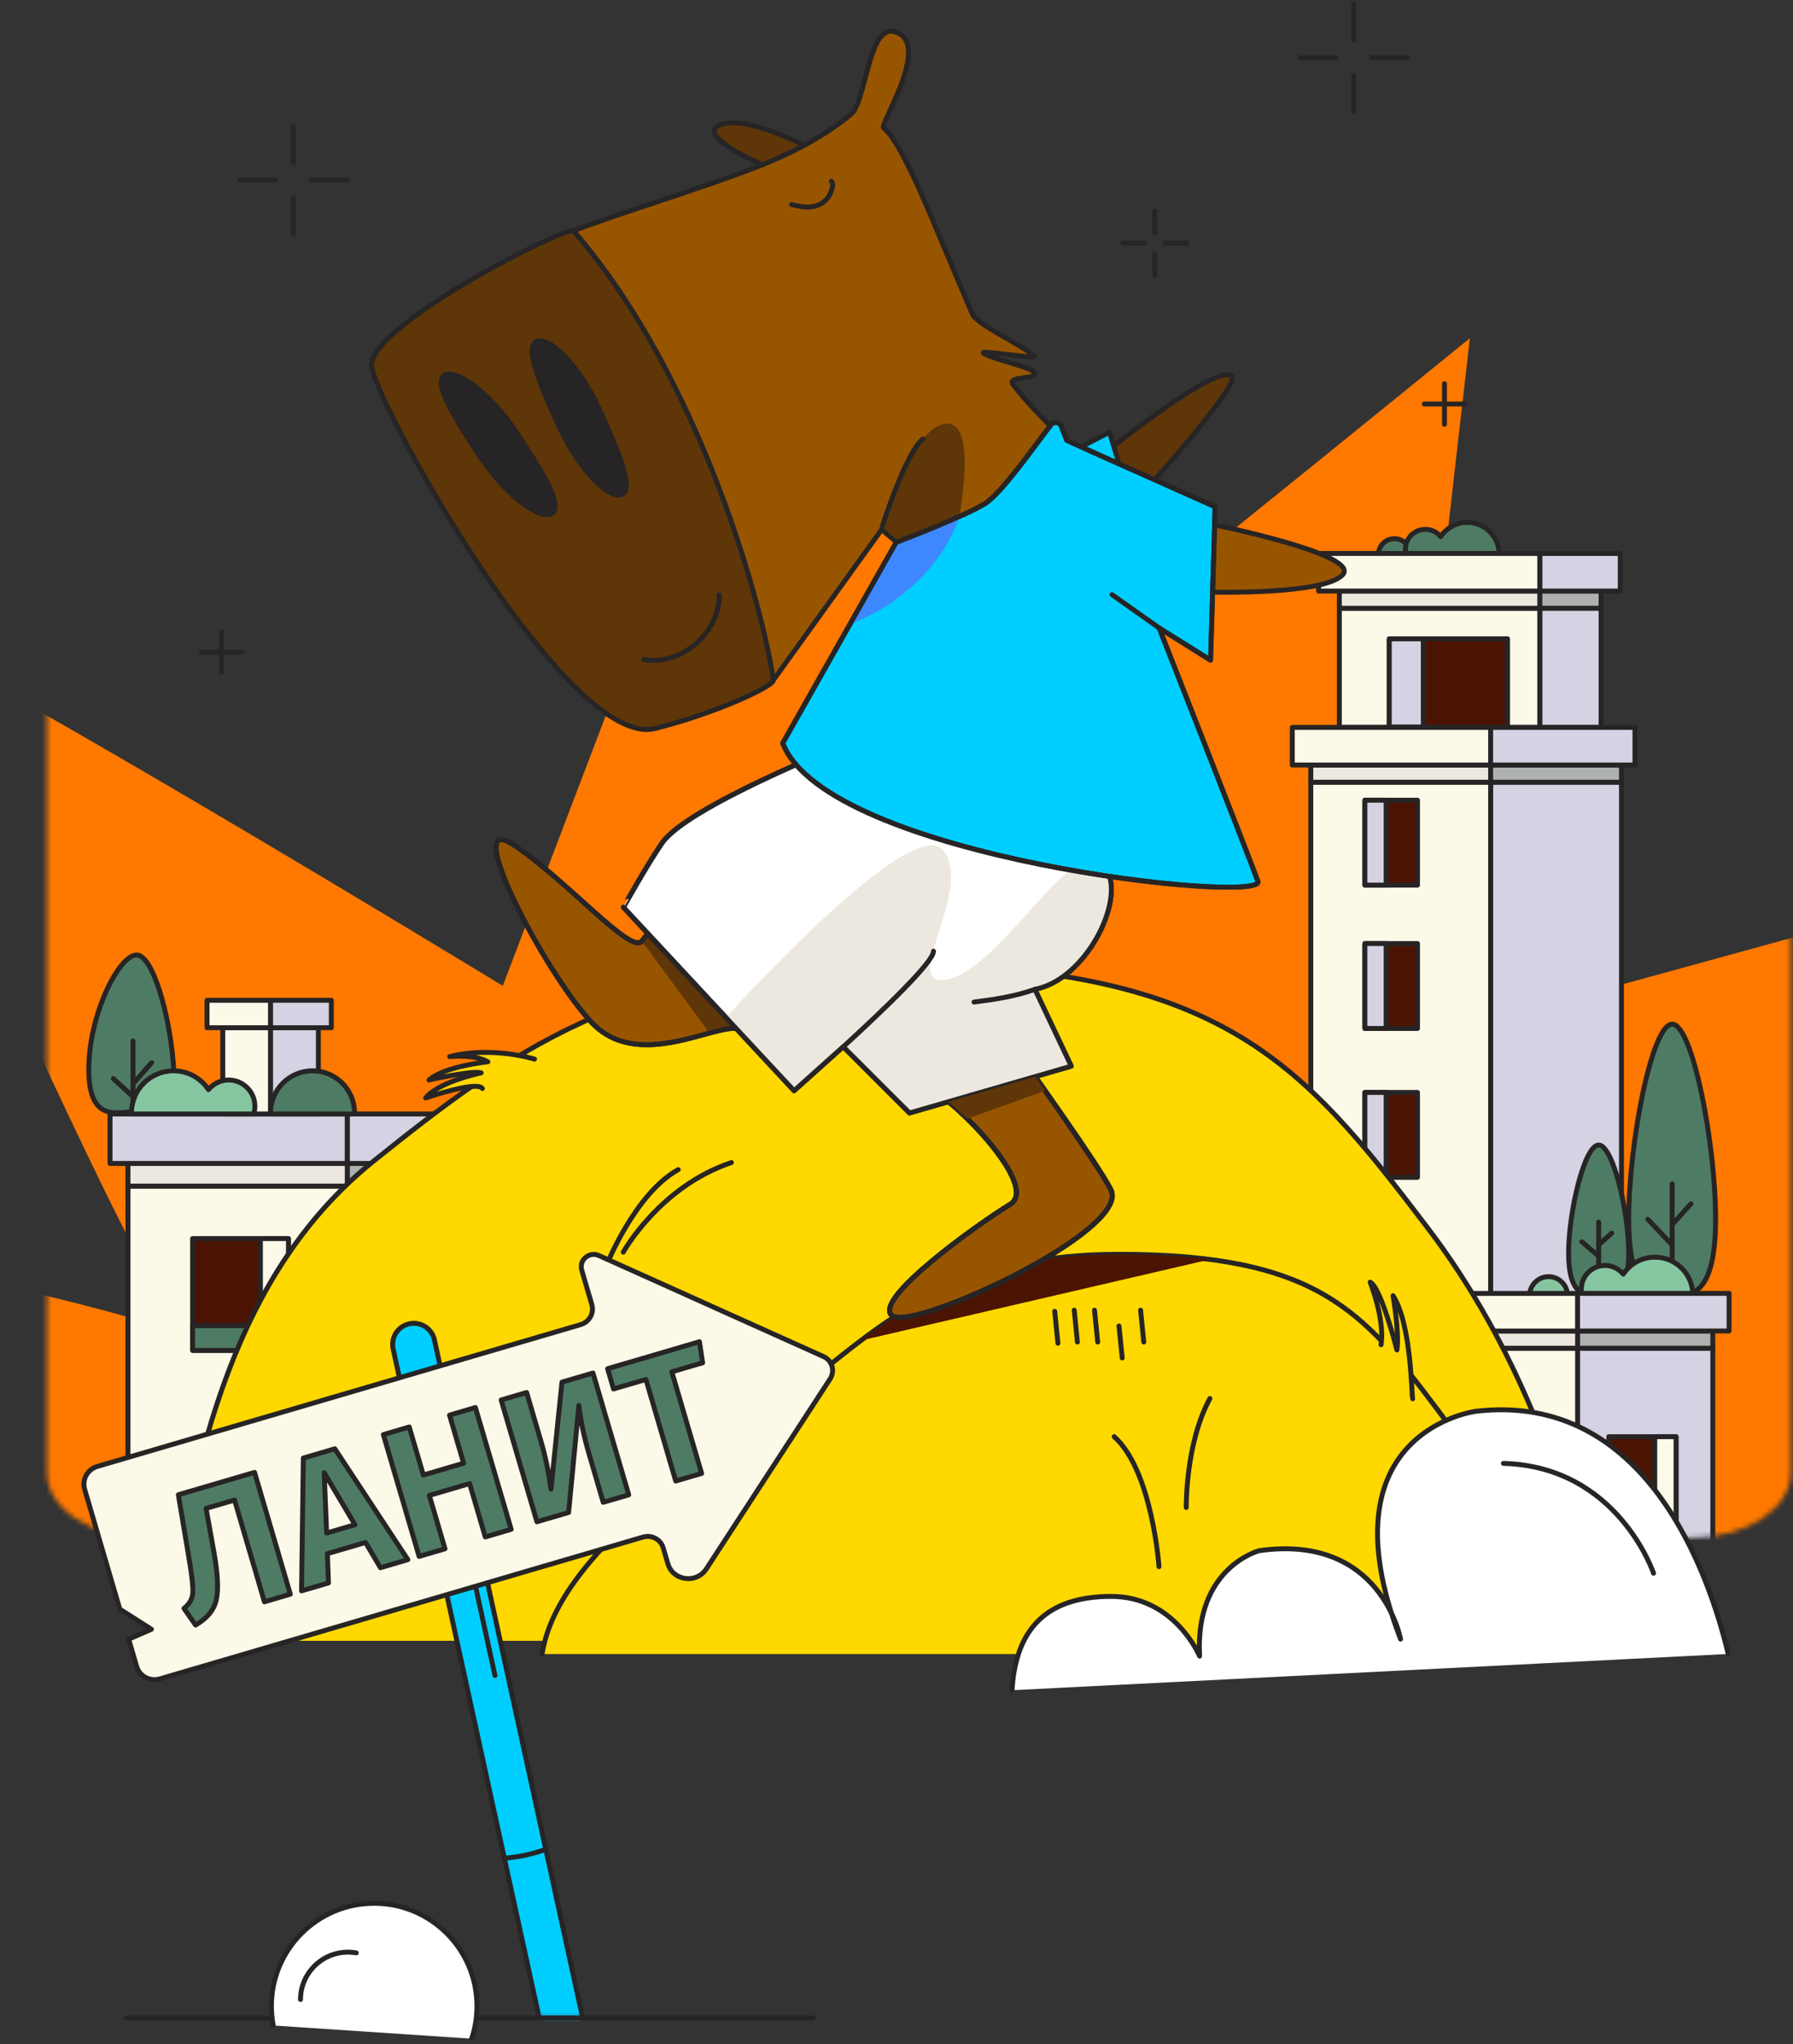
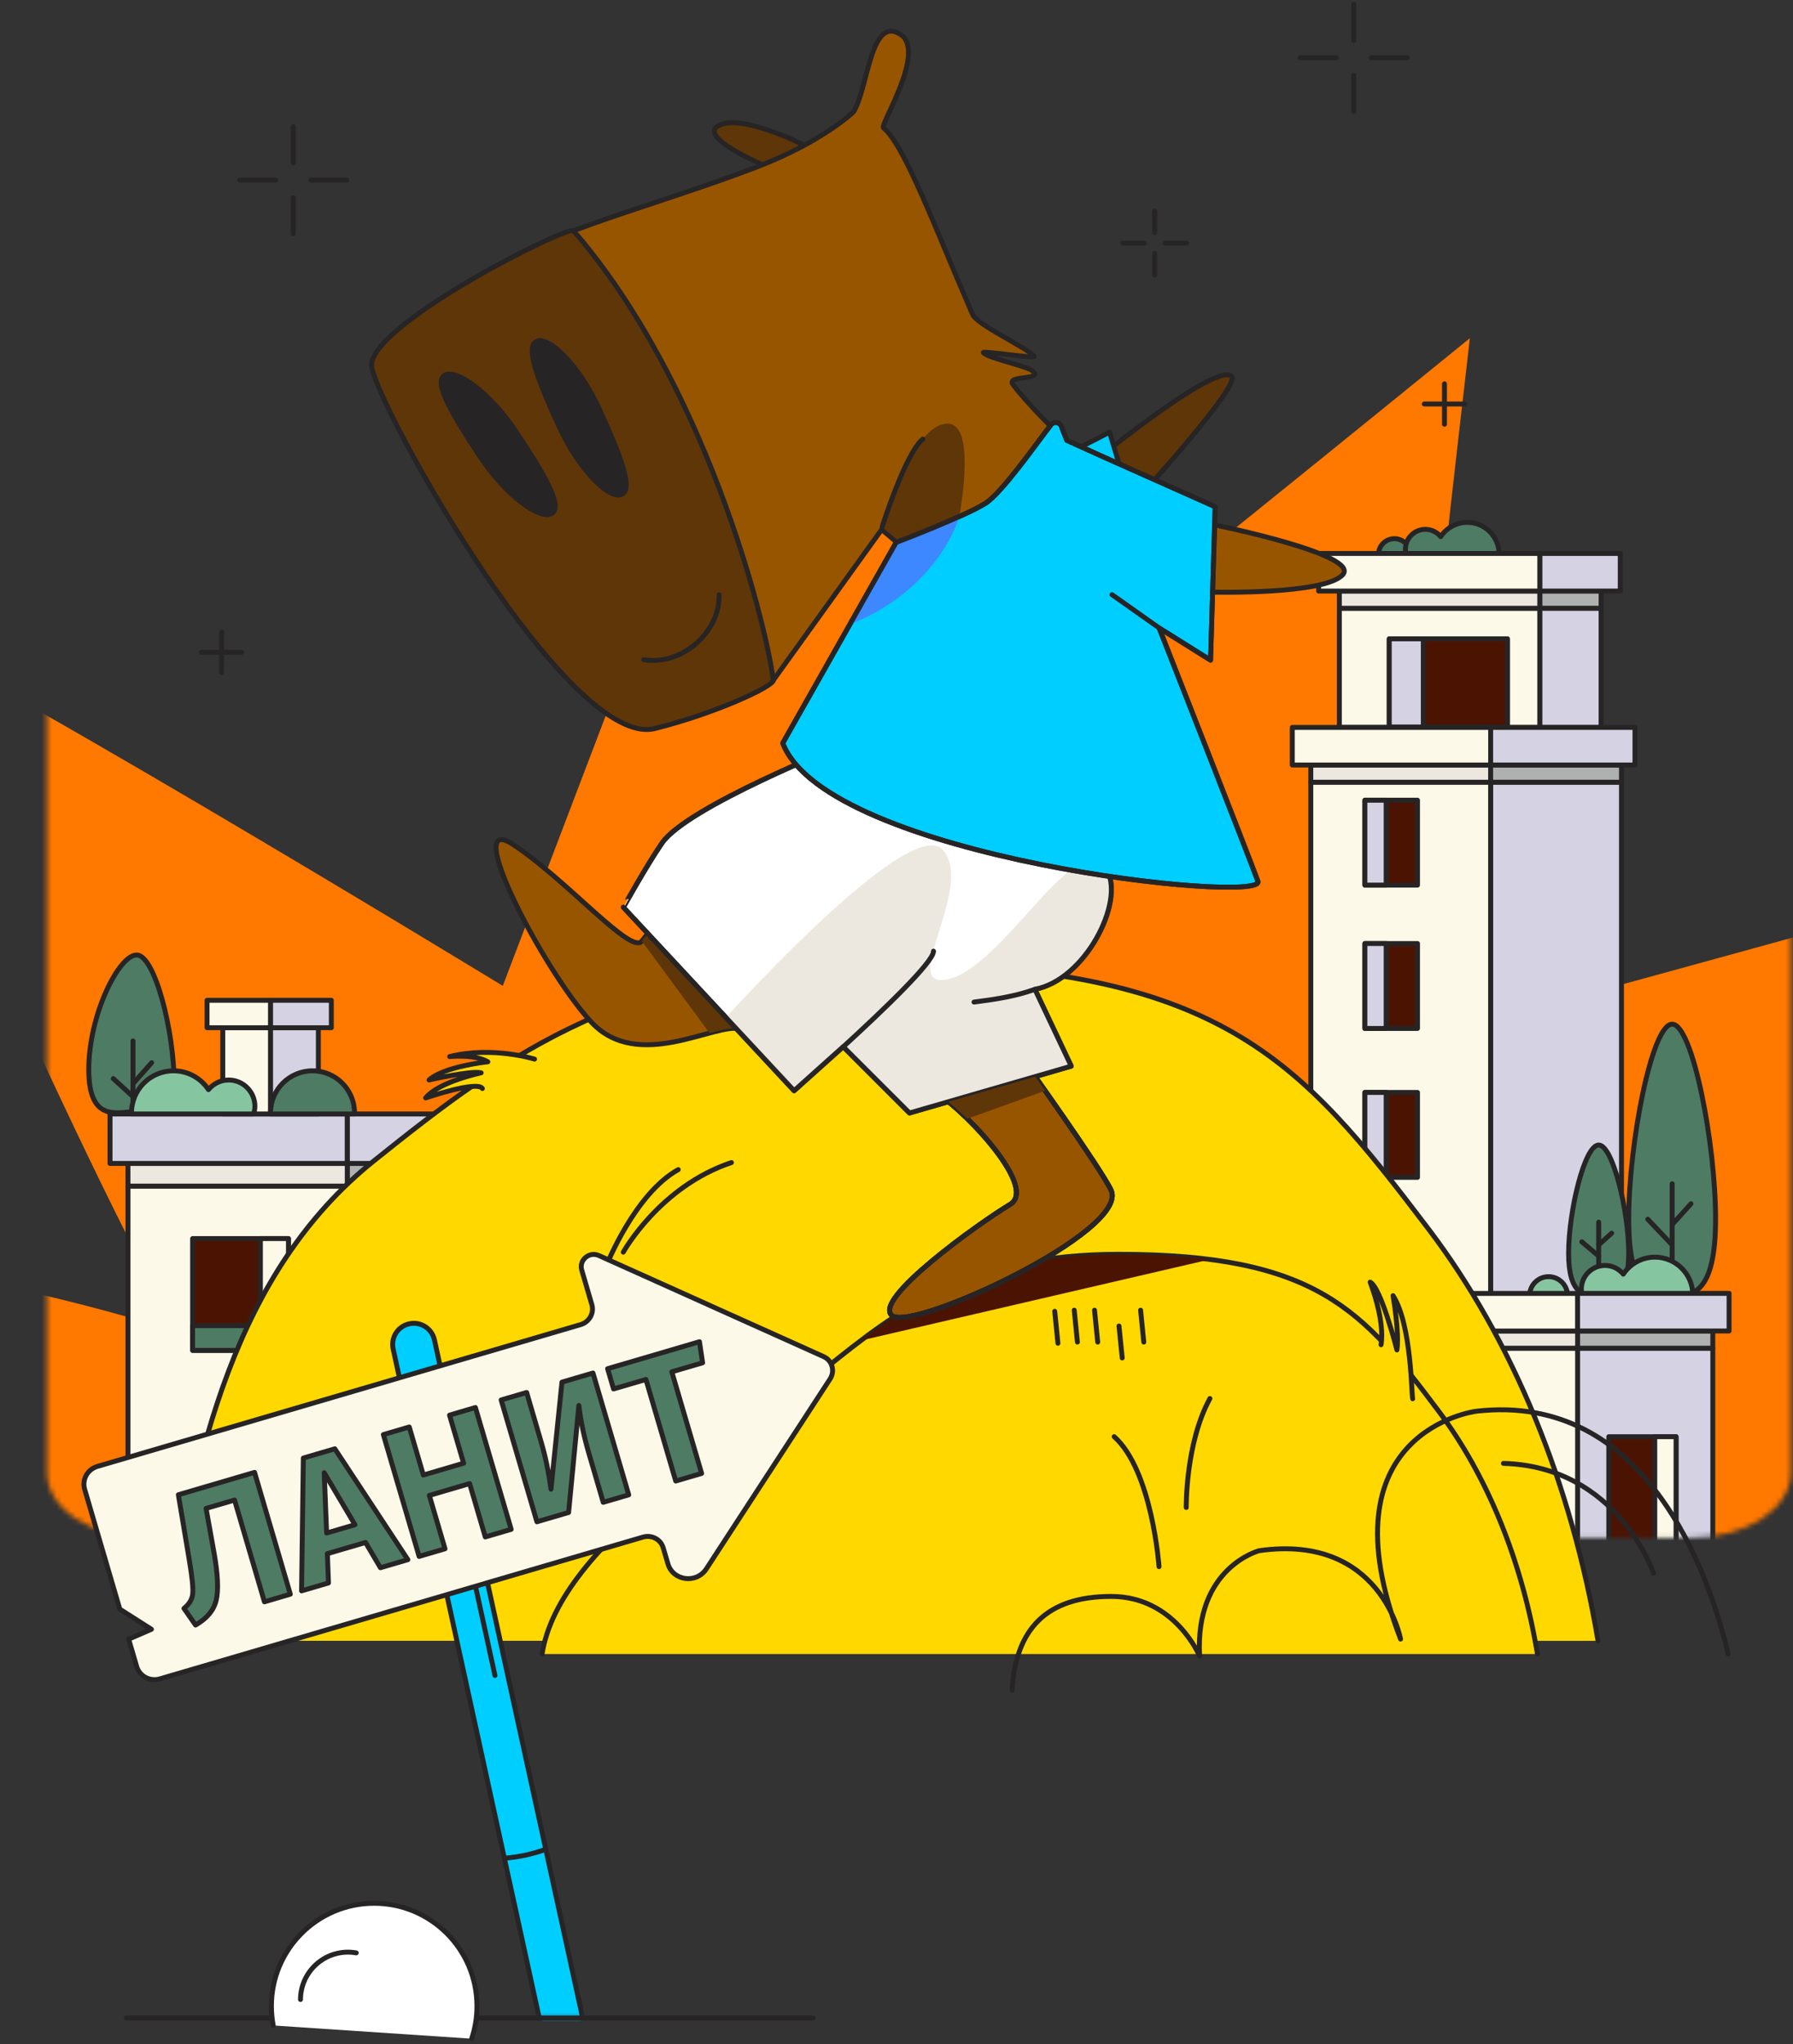
<svg xmlns="http://www.w3.org/2000/svg" width="365" height="416" viewBox="0 0 365 416" fill="none">
  <rect x="0" y="0" width="365" height="416" fill="#333333" stroke="none" />
  <mask id="mask0_2001_38" style="mask-type:luminance" maskUnits="userSpaceOnUse" x="9" y="63" width="356" height="250">
    <path d="M344.57 312.901H29.57C18.52 312.901 9.57 306.976 9.57 299.661V76.954C9.57 69.639 18.52 63.714 29.57 63.714H344.57C355.62 63.714 364.57 69.639 364.57 76.954V299.661C364.57 306.976 355.62 312.901 344.57 312.901Z" fill="white" />
  </mask>
  <g mask="url(#mask0_2001_38)">
    <path d="M-108.88 532.6H490.87C490.87 532.6 430.24 481.19 401.24 469.33C401.24 469.33 478.21 438.35 494.33 430.29C494.33 430.29 406.84 375.03 402.81 373.88C398.78 372.73 500.08 288.69 498.36 287.54C496.63 286.391 384.39 276.03 378.64 276.03C372.89 276.03 446.56 187.391 452.32 166.671C452.32 166.671 285.97 212.72 284.25 212.72C282.53 212.72 299.22 68.82 299.22 68.82C299.22 68.82 203.67 146.52 201.95 146.52C200.23 146.52 167.39 30.011 167.39 30.011L102.35 200.621C102.35 200.621 -15.65 128.67 -32.91 123.49C-32.91 123.49 30.41 268.32 37.89 271.59C37.89 271.59 -20.24 251.84 -89.89 250.69C-89.89 250.69 -2.98 384.801 5.66 387.111L-113.5 403.81L-32.34 453.89L-108.88 532.6Z" fill="#FF7800" />
    <path d="M280.61 112.961C280.61 112.931 280.61 112.901 280.61 112.871C280.61 111.081 282.06 109.621 283.86 109.621C285.65 109.621 287.11 111.071 287.11 112.871C287.11 112.901 287.11 112.931 287.11 112.961H280.61Z" fill="#4E7B64" stroke="#272425" stroke-miterlimit="10" stroke-linecap="round" stroke-linejoin="round" />
    <path d="M286.3 112.961C286.18 112.581 286.1 112.191 286.1 111.781C286.1 109.541 287.92 107.721 290.16 107.721C291.42 107.721 292.53 108.311 293.28 109.211C294.44 107.461 296.43 106.301 298.69 106.301C302.28 106.301 305.18 109.211 305.18 112.791C305.18 112.851 305.17 112.901 305.17 112.961H286.3Z" fill="#4E7B64" stroke="#272425" stroke-miterlimit="10" stroke-linecap="round" stroke-linejoin="round" />
    <path d="M313.48 123.781H272.65V148.041H313.48V123.781Z" fill="#FCF9E8" stroke="#272425" stroke-miterlimit="10" stroke-linecap="round" stroke-linejoin="round" />
    <path d="M313.48 120.281H272.65V123.781H313.48V120.281Z" fill="#EDE8DF" stroke="#272425" stroke-miterlimit="10" stroke-linecap="round" stroke-linejoin="round" />
    <path d="M313.48 112.631H268.44V120.281H313.48V112.631Z" fill="#FCF9E8" stroke="#272425" stroke-miterlimit="10" stroke-linecap="round" stroke-linejoin="round" />
    <path d="M313.481 148.037L325.931 148.037L325.931 123.777L313.481 123.777L313.481 148.037Z" fill="#D5D2E3" stroke="#272425" stroke-miterlimit="10" stroke-linecap="round" stroke-linejoin="round" />
    <path d="M313.481 123.772L325.931 123.772L325.931 120.272L313.481 120.272L313.481 123.772Z" fill="#AFB1B1" stroke="#272425" stroke-miterlimit="10" stroke-linecap="round" stroke-linejoin="round" />
    <path d="M313.483 120.279L329.833 120.279L329.833 112.629L313.483 112.629L313.483 120.279Z" fill="#D5D2E3" stroke="#272425" stroke-miterlimit="10" stroke-linecap="round" stroke-linejoin="round" />
    <path d="M306.89 130H282.81V147.94H306.89V130Z" fill="#4B1402" stroke="#272425" stroke-miterlimit="10" stroke-linecap="round" stroke-linejoin="round" />
    <path d="M289.74 130H282.81V147.94H289.74V130Z" fill="#D5D2E3" stroke="#272425" stroke-miterlimit="10" stroke-linecap="round" stroke-linejoin="round" />
    <path d="M303.452 315.161L330.082 315.161L330.082 159.171L303.452 159.171L303.452 315.161Z" fill="#D5D2E3" stroke="#272425" stroke-miterlimit="10" stroke-linecap="round" stroke-linejoin="round" />
    <path d="M303.44 159.18H266.84V315.17H303.44V159.18Z" fill="#FCF9E8" stroke="#272425" stroke-miterlimit="10" stroke-linecap="round" stroke-linejoin="round" />
    <path d="M303.44 155.68H266.84V159.18H303.44V155.68Z" fill="#EDE8DF" stroke="#272425" stroke-miterlimit="10" stroke-linecap="round" stroke-linejoin="round" />
    <path d="M303.45 148.031H263.07V155.681H303.45V148.031Z" fill="#FCF9E8" stroke="#272425" stroke-miterlimit="10" stroke-linecap="round" stroke-linejoin="round" />
    <path d="M288.56 162.841H277.85V180.121H288.56V162.841Z" fill="#4B1402" stroke="#272425" stroke-miterlimit="10" stroke-linecap="round" stroke-linejoin="round" />
    <path d="M282.18 162.841H277.85V180.121H282.18V162.841Z" fill="#D5D2E3" stroke="#272425" stroke-miterlimit="10" stroke-linecap="round" stroke-linejoin="round" />
    <path d="M303.452 159.178L330.082 159.178L330.082 155.678L303.452 155.678L303.452 159.178Z" fill="#AFB1B1" stroke="#272425" stroke-miterlimit="10" stroke-linecap="round" stroke-linejoin="round" />
    <path d="M303.451 155.683L332.831 155.683L332.831 148.033L303.451 148.033L303.451 155.683Z" fill="#D5D2E3" stroke="#272425" stroke-miterlimit="10" stroke-linecap="round" stroke-linejoin="round" />
    <path d="M288.56 192.01H277.85V209.29H288.56V192.01Z" fill="#4B1402" stroke="#272425" stroke-miterlimit="10" stroke-linecap="round" stroke-linejoin="round" />
    <path d="M282.18 192.01H277.85V209.29H282.18V192.01Z" fill="#D5D2E3" stroke="#272425" stroke-miterlimit="10" stroke-linecap="round" stroke-linejoin="round" />
    <path d="M288.56 222.311H277.85V239.591H288.56V222.311Z" fill="#4B1402" stroke="#272425" stroke-miterlimit="10" stroke-linecap="round" stroke-linejoin="round" />
    <path d="M282.18 222.311H277.85V239.591H282.18V222.311Z" fill="#D5D2E3" stroke="#272425" stroke-miterlimit="10" stroke-linecap="round" stroke-linejoin="round" />
    <path d="M288.56 252.76H277.85V270.04H288.56V252.76Z" fill="#4B1402" stroke="#272425" stroke-miterlimit="10" stroke-linecap="round" stroke-linejoin="round" />
    <path d="M282.18 252.76H277.85V270.04H282.18V252.76Z" fill="#D5D2E3" stroke="#272425" stroke-miterlimit="10" stroke-linecap="round" stroke-linejoin="round" />
    <path d="M321.145 315.163L348.675 315.163L348.675 274.353L321.145 274.353L321.145 315.163Z" fill="#D5D2E3" stroke="#272425" stroke-miterlimit="10" stroke-linecap="round" stroke-linejoin="round" />
    <path d="M321.145 274.356L348.675 274.356L348.675 270.856L321.145 270.856L321.145 274.356Z" fill="#AFB1B1" stroke="#272425" stroke-miterlimit="10" stroke-linecap="round" stroke-linejoin="round" />
    <path d="M341.2 292.37H327.5V315.16H341.2V292.37Z" fill="#4B1402" stroke="#272425" stroke-miterlimit="10" stroke-linecap="round" stroke-linejoin="round" />
    <path d="M341.19 292.37H336.86V315.16H341.19V292.37Z" fill="#FCF9E8" stroke="#272425" stroke-miterlimit="10" stroke-linecap="round" stroke-linejoin="round" />
-     <path d="M341.2 311.34H327.5V315.16H341.2V311.34Z" fill="#85C6A1" stroke="#272425" stroke-miterlimit="10" stroke-linecap="round" stroke-linejoin="round" />
    <path d="M311.39 263.76C311.39 263.73 311.38 263.69 311.38 263.66C311.38 261.53 313.11 259.8 315.24 259.8C317.37 259.8 319.1 261.53 319.1 263.66C319.1 263.69 319.1 263.73 319.09 263.76H311.39Z" fill="#85C6A1" stroke="#272425" stroke-miterlimit="10" stroke-linecap="round" stroke-linejoin="round" />
    <path d="M349.24 248.03C349.24 263.31 344.55 263.77 340.4 263.77C336.25 263.77 331.56 263.32 331.56 248.03C331.56 232.75 336.25 208.42 340.4 208.42C344.55 208.42 349.24 232.74 349.24 248.03Z" fill="#4E7B64" stroke="#272425" stroke-miterlimit="10" stroke-linecap="round" stroke-linejoin="round" />
    <path d="M340.4 258.46V240.9" stroke="#272425" stroke-miterlimit="10" stroke-linecap="round" stroke-linejoin="round" />
    <path d="M340.4 249.21L344.23 244.96" stroke="#272425" stroke-miterlimit="10" stroke-linecap="round" stroke-linejoin="round" />
    <path d="M340.4 253.34L335.44 248.12" stroke="#272425" stroke-miterlimit="10" stroke-linecap="round" stroke-linejoin="round" />
    <path d="M331.56 255.021C331.56 263.511 328.31 263.771 325.44 263.771C322.57 263.771 319.32 263.521 319.32 255.021C319.32 246.531 322.57 233.011 325.44 233.011C328.32 233.001 331.56 246.521 331.56 255.021Z" fill="#4E7B64" stroke="#272425" stroke-miterlimit="10" stroke-linecap="round" stroke-linejoin="round" />
    <path d="M325.44 258.46V248.7" stroke="#272425" stroke-miterlimit="10" stroke-linecap="round" stroke-linejoin="round" />
    <path d="M325.44 253.32L328.09 250.95" stroke="#272425" stroke-miterlimit="10" stroke-linecap="round" stroke-linejoin="round" />
    <path d="M325.44 255.61L322.01 252.71" stroke="#272425" stroke-miterlimit="10" stroke-linecap="round" stroke-linejoin="round" />
    <path d="M322.14 263.76C322 263.31 321.91 262.85 321.91 262.35C321.91 259.68 324.07 257.52 326.74 257.52C328.24 257.52 329.56 258.22 330.45 259.29C331.83 257.21 334.2 255.83 336.89 255.83C341.16 255.83 344.61 259.29 344.61 263.56C344.61 263.63 344.6 263.7 344.6 263.77H322.14V263.76Z" fill="#85C6A1" stroke="#272425" stroke-miterlimit="10" stroke-linecap="round" stroke-linejoin="round" />
    <path d="M321.147 270.853L351.987 270.853L351.987 263.203L321.147 263.203L321.147 270.853Z" fill="#D5D2E3" stroke="#272425" stroke-miterlimit="10" stroke-linecap="round" stroke-linejoin="round" />
    <path d="M321.15 274.35H303.46V315.16H321.15V274.35Z" fill="#FCF9E8" stroke="#272425" stroke-miterlimit="10" stroke-linecap="round" stroke-linejoin="round" />
    <path d="M321.15 270.86H303.46V274.36H321.15V270.86Z" fill="#EDE8DF" stroke="#272425" stroke-miterlimit="10" stroke-linecap="round" stroke-linejoin="round" />
    <path d="M321.14 263.21H299.88V270.86H321.14V263.21Z" fill="#FCF9E8" stroke="#272425" stroke-miterlimit="10" stroke-linecap="round" stroke-linejoin="round" />
-     <path d="M110.55 252.051H91.05V274.801H110.55V252.051Z" fill="#4B1402" stroke="#272425" stroke-miterlimit="10" stroke-linecap="round" stroke-linejoin="round" />
    <path d="M110.55 252.051H104.84V274.801H110.55V252.051Z" fill="#D5D2E3" stroke="#272425" stroke-miterlimit="10" stroke-linecap="round" stroke-linejoin="round" />
    <path d="M110.55 269.771H91.05V274.801H110.55V269.771Z" fill="#4E7B64" stroke="#272425" stroke-miterlimit="10" stroke-linecap="round" stroke-linejoin="round" />
    <path d="M153.67 298.561C153.67 303.801 148.09 306.071 143.02 306.071C137.95 306.071 129.44 309.651 129.44 294.161C129.44 278.671 137.95 261.711 143.02 261.711C148.09 261.711 153.67 283.071 153.67 298.561Z" fill="#4E7B64" stroke="#272425" stroke-miterlimit="10" stroke-linecap="round" stroke-linejoin="round" />
    <path d="M141.97 306.111V286.061" stroke="#272425" stroke-miterlimit="10" stroke-linecap="round" stroke-linejoin="round" />
    <path d="M141.97 298.2L147.27 292.23" stroke="#272425" stroke-miterlimit="10" stroke-linecap="round" stroke-linejoin="round" />
    <path d="M141.97 301.82L136.4 296.73" stroke="#272425" stroke-miterlimit="10" stroke-linecap="round" stroke-linejoin="round" />
    <path d="M130.91 241.361H70.69V392.981H130.91V241.361Z" fill="#D5D2E3" stroke="#272425" stroke-miterlimit="10" stroke-linecap="round" stroke-linejoin="round" />
    <path d="M70.69 241.361H26.05V392.981H70.69V241.361Z" fill="#FCF9E8" stroke="#272425" stroke-miterlimit="10" stroke-linecap="round" stroke-linejoin="round" />
    <path d="M130.91 236.76H70.69V241.371H130.91V236.76Z" fill="#AFB1B1" stroke="#272425" stroke-miterlimit="10" stroke-linecap="round" stroke-linejoin="round" />
    <path d="M70.69 236.76H26.05V241.371H70.69V236.76Z" fill="#EDE8DF" stroke="#272425" stroke-miterlimit="10" stroke-linecap="round" stroke-linejoin="round" />
    <path d="M134.85 226.691H70.69V236.761H134.85V226.691Z" fill="#D5D2E3" stroke="#272425" stroke-miterlimit="10" stroke-linecap="round" stroke-linejoin="round" />
    <path d="M70.68 226.691H22.4V236.761H70.68V226.691Z" fill="#D5D2E3" stroke="#272425" stroke-miterlimit="10" stroke-linecap="round" stroke-linejoin="round" />
    <path d="M178.47 309.831H130.91V319.901H178.47V309.831Z" fill="#D5D2E3" stroke="#272425" stroke-miterlimit="10" stroke-linecap="round" stroke-linejoin="round" />
    <path d="M167.63 309.831H130.91V303.801H163.78C165.91 303.801 167.63 305.521 167.63 307.651V309.831Z" fill="#4E7B64" stroke="#272425" stroke-miterlimit="10" stroke-linecap="round" stroke-linejoin="round" />
    <path d="M35.47 220.811C35.47 224.571 31.46 226.201 27.82 226.201C24.18 226.201 18.07 228.771 18.07 217.651C18.07 206.531 24.18 194.341 27.82 194.341C31.47 194.341 35.47 209.691 35.47 220.811Z" fill="#4E7B64" stroke="#272425" stroke-miterlimit="10" stroke-linecap="round" stroke-linejoin="round" />
    <path d="M27.07 226.231V211.831" stroke="#272425" stroke-miterlimit="10" stroke-linecap="round" stroke-linejoin="round" />
    <path d="M27.07 220.551L30.87 216.26" stroke="#272425" stroke-miterlimit="10" stroke-linecap="round" stroke-linejoin="round" />
    <path d="M27.07 223.16L23.06 219.5" stroke="#272425" stroke-miterlimit="10" stroke-linecap="round" stroke-linejoin="round" />
    <path d="M55.08 209.141H45.35V226.691H55.08V209.141Z" fill="#FCF9E8" stroke="#272425" stroke-miterlimit="10" stroke-linecap="round" stroke-linejoin="round" />
    <path d="M64.81 209.141H55.08V226.691H64.81V209.141Z" fill="#D5D2E3" stroke="#272425" stroke-miterlimit="10" stroke-linecap="round" stroke-linejoin="round" />
    <path d="M55.08 203.561H42.15V209.141H55.08V203.561Z" fill="#FCF9E8" stroke="#272425" stroke-miterlimit="10" stroke-linecap="round" stroke-linejoin="round" />
    <path d="M67.45 203.561H55.08V209.141H67.45V203.561Z" fill="#D5D2E3" stroke="#272425" stroke-miterlimit="10" stroke-linecap="round" stroke-linejoin="round" />
    <path d="M51.63 226.691C51.78 226.191 51.89 225.681 51.89 225.131C51.89 222.181 49.5 219.781 46.54 219.781C44.88 219.781 43.42 220.551 42.44 221.741C40.91 219.431 38.29 217.911 35.32 217.911C30.6 217.911 26.77 221.741 26.77 226.461C26.77 226.541 26.78 226.611 26.78 226.691H51.63Z" fill="#85C6A1" stroke="#272425" stroke-miterlimit="10" stroke-linecap="round" stroke-linejoin="round" />
    <path d="M72.16 226.691C72.16 226.611 72.17 226.541 72.17 226.461C72.17 221.741 68.34 217.911 63.62 217.911C58.9 217.911 55.07 221.741 55.07 226.461C55.07 226.541 55.08 226.611 55.08 226.691H72.16Z" fill="#4E7B64" stroke="#272425" stroke-miterlimit="10" stroke-linecap="round" stroke-linejoin="round" />
    <path d="M110.55 301.821H91.05V324.571H110.55V301.821Z" fill="#4B1402" stroke="#272425" stroke-miterlimit="10" stroke-linecap="round" stroke-linejoin="round" />
    <path d="M110.55 301.821H104.84V324.571H110.55V301.821Z" fill="#D5D2E3" stroke="#272425" stroke-miterlimit="10" stroke-linecap="round" stroke-linejoin="round" />
    <path d="M58.71 301.821H39.21V324.571H58.71V301.821Z" fill="#4B1402" stroke="#272425" stroke-miterlimit="10" stroke-linecap="round" stroke-linejoin="round" />
    <path d="M58.72 301.821H53.01V324.571H58.72V301.821Z" fill="#FCF9E8" stroke="#272425" stroke-miterlimit="10" stroke-linecap="round" stroke-linejoin="round" />
    <path d="M58.71 252.051H39.21V274.801H58.71V252.051Z" fill="#4B1402" stroke="#272425" stroke-miterlimit="10" stroke-linecap="round" stroke-linejoin="round" />
    <path d="M58.72 252.051H53.01V274.801H58.72V252.051Z" fill="#FCF9E8" stroke="#272425" stroke-miterlimit="10" stroke-linecap="round" stroke-linejoin="round" />
    <path d="M58.71 269.771H39.21V274.801H58.71V269.771Z" fill="#4E7B64" stroke="#272425" stroke-miterlimit="10" stroke-linecap="round" stroke-linejoin="round" />
  </g>
  <path d="M325.31 333.911C319.93 302.001 307.99 272.741 290.79 250.091C264.56 215.551 248.26 196.131 179.42 196.131C127.91 196.131 103.48 214.321 76.14 236.211C47.89 258.841 39.51 295.531 33.53 333.901" fill="#FFD800" />
  <path d="M325.31 333.911C319.93 302.001 307.99 272.741 290.79 250.091C264.56 215.551 248.26 196.131 179.42 196.131C127.91 196.131 103.48 214.321 76.14 236.211C47.89 258.841 39.51 295.531 33.53 333.901" stroke="#272425" stroke-miterlimit="10" stroke-linecap="round" stroke-linejoin="round" />
  <path d="M312.98 336.601C309.84 317.761 302.87 300.481 292.82 287.111C277.5 266.721 267.99 255.251 227.79 255.251C197.71 255.251 183.44 265.991 167.48 278.921C150.98 292.281 113.84 313.951 110.35 336.601" fill="#FFD800" />
  <path d="M312.98 336.601C309.84 317.761 302.87 300.481 292.82 287.111C277.5 266.721 267.99 255.251 227.79 255.251C197.71 255.251 183.44 265.991 167.48 278.921C150.98 292.281 113.84 313.951 110.35 336.601" stroke="#272425" stroke-miterlimit="10" stroke-linecap="round" stroke-linejoin="round" />
  <path d="M214.71 266.851L215.36 273.351" stroke="#272425" stroke-miterlimit="10" stroke-linecap="round" stroke-linejoin="round" />
  <path d="M218.68 266.621L219.33 273.111" stroke="#272425" stroke-miterlimit="10" stroke-linecap="round" stroke-linejoin="round" />
  <path d="M222.81 266.621L223.46 273.111" stroke="#272425" stroke-miterlimit="10" stroke-linecap="round" stroke-linejoin="round" />
  <path d="M227.79 269.841L228.45 276.341" stroke="#272425" stroke-miterlimit="10" stroke-linecap="round" stroke-linejoin="round" />
  <path d="M232.19 266.621L232.84 273.111" stroke="#272425" stroke-miterlimit="10" stroke-linecap="round" stroke-linejoin="round" />
  <path d="M123.45 257.521C123.45 257.521 129.23 242.901 138.07 238.021" stroke="#272425" stroke-miterlimit="10" stroke-linecap="round" stroke-linejoin="round" />
  <path d="M126.88 254.811C126.88 254.811 134.28 241.451 148.9 236.581" stroke="#272425" stroke-miterlimit="10" stroke-linecap="round" stroke-linejoin="round" />
  <path d="M235.94 318.811C235.94 318.811 234.56 299.271 226.81 292.361" stroke="#272425" stroke-miterlimit="10" stroke-linecap="round" stroke-linejoin="round" />
  <path d="M241.48 306.771C241.48 306.771 241.31 293.721 246.3 284.601" stroke="#272425" stroke-miterlimit="10" stroke-linecap="round" stroke-linejoin="round" />
  <path d="M108.82 215.531C108.82 215.531 100.21 212.821 91.54 215.021C91.54 215.021 96.67 214.481 99.31 216.081C99.31 216.081 90.55 216.951 87.34 219.771C87.34 219.771 95.94 217.801 97.95 218.321C97.95 218.321 89.3 220.131 86.65 223.431C86.65 223.431 97.12 219.831 98.2 221.511" fill="#FFD800" />
  <path d="M108.82 215.531C108.82 215.531 100.21 212.821 91.54 215.021C91.54 215.021 96.67 214.481 99.31 216.081C99.31 216.081 90.55 216.951 87.34 219.771C87.34 219.771 95.94 217.801 97.95 218.321C97.95 218.321 89.3 220.131 86.65 223.431C86.65 223.431 97.12 219.831 98.2 221.511" stroke="#272425" stroke-miterlimit="10" stroke-linecap="round" stroke-linejoin="round" />
  <path d="M246.3 256.301C240.94 255.611 234.84 255.261 227.8 255.261C202.64 255.261 188.55 262.771 175.27 272.791L246.3 256.301Z" fill="#4B1402" />
-   <path d="M351.81 336.581C347.92 320.321 335.18 283.161 300.48 287.191C300.48 287.191 268.75 291.161 285.11 333.551C285.11 333.551 281.2 312.061 256.35 315.561C256.35 315.561 243.21 318.931 244.2 337.021C244.2 337.021 239.17 324.871 226.21 324.871C212.96 324.871 206.76 331.561 206.02 343.961" fill="white" />
  <path d="M351.81 336.581C347.92 320.321 335.18 283.161 300.48 287.191C300.48 287.191 268.75 291.161 285.11 333.551C285.11 333.551 281.2 312.061 256.35 315.561C256.35 315.561 243.21 318.931 244.2 337.021C244.2 337.021 239.17 324.871 226.21 324.871C212.96 324.871 206.76 331.561 206.02 343.961" stroke="#272425" stroke-miterlimit="10" stroke-linecap="round" stroke-linejoin="round" />
  <path d="M336.61 320.161C336.61 320.161 329.37 298.441 306.05 297.801" stroke="#272425" stroke-miterlimit="10" stroke-linecap="round" stroke-linejoin="round" />
  <path d="M287.58 284.651C287.34 284.231 287.37 269.501 283.58 263.671C283.58 263.671 284.9 271.211 284.37 274.711C284.37 274.711 281.16 262.041 278.92 260.921C278.92 260.921 281.97 268.591 281.14 273.661" fill="#FFD800" />
  <path d="M287.58 284.651C287.34 284.231 287.37 269.501 283.58 263.671C283.58 263.671 284.9 271.211 284.37 274.711C284.37 274.711 281.16 262.041 278.92 260.921C278.92 260.921 281.97 268.591 281.14 273.661" stroke="#272425" stroke-miterlimit="10" stroke-linecap="round" stroke-linejoin="round" />
  <path d="M250.71 76.571C247.21 73.391 218.66 97.211 218.66 97.211L232.91 100.001C232.92 99.991 252.64 78.321 250.71 76.571Z" fill="#5F3608" stroke="#272425" stroke-miterlimit="10" stroke-linecap="round" stroke-linejoin="round" />
  <path d="M219.44 91.261L225.87 87.951L228.01 95.081L219.44 91.261Z" fill="#00CEFF" stroke="#272425" stroke-miterlimit="10" stroke-linecap="round" stroke-linejoin="round" />
  <path d="M190.1 222.271C194.2 223.791 211.78 241.421 205.61 245.111C199.44 248.801 177.34 264.581 181.64 267.761C185.94 270.941 230.05 250.521 226.18 242.201C224.11 237.751 208.22 215.561 208.22 215.561L190.1 222.271Z" fill="#985500" stroke="#272425" stroke-miterlimit="10" stroke-linecap="round" stroke-linejoin="round" />
  <path d="M190.1 222.271C194.2 223.791 211.78 241.421 205.61 245.111C199.44 248.801 177.34 264.581 181.64 267.761C185.94 270.941 230.05 250.521 226.18 242.201C224.11 237.751 208.22 215.561 208.22 215.561L190.1 222.271Z" stroke="#272425" stroke-miterlimit="10" stroke-linecap="round" stroke-linejoin="round" />
  <path d="M190.1 222.271C194.2 223.791 211.78 241.421 205.61 245.111C199.44 248.801 177.34 264.581 181.64 267.761C185.94 270.941 230.05 250.521 226.18 242.201C224.11 237.751 208.22 215.561 208.22 215.561L190.1 222.271Z" stroke="#272425" stroke-miterlimit="10" stroke-linecap="round" stroke-linejoin="round" />
  <path d="M150.75 209.411C145.81 207.911 129.97 218.311 120.35 207.981C110.72 197.651 93.54 164.631 104.52 171.901C115.5 179.171 128.51 194.421 130.67 191.501C132.82 188.591 132.62 189.921 132.62 189.921L150.75 209.411Z" fill="#985500" stroke="#272425" stroke-miterlimit="10" stroke-linecap="round" stroke-linejoin="round" />
  <path d="M132.61 189.921L150.75 209.411C149.37 208.991 147.15 209.501 144.44 210.231L130.66 191.511C132.81 188.591 132.61 189.921 132.61 189.921Z" fill="#5F3608" />
-   <path d="M150.75 209.411C145.81 207.911 129.97 218.311 120.35 207.981C110.72 197.651 93.54 164.631 104.52 171.901C115.5 179.171 128.51 194.421 130.67 191.501C132.82 188.591 132.62 189.921 132.62 189.921L150.75 209.411Z" stroke="#272425" stroke-miterlimit="10" stroke-linecap="round" stroke-linejoin="round" />
  <path d="M134.76 171.571C139.83 164.191 171.27 151.711 171.27 151.711L232.43 166.371L225.43 177.301C228.85 183.661 220.94 199.381 210.67 201.321L218.07 216.961L185.15 226.491L171.65 213.001L161.65 221.961L126.9 184.631C126.91 184.641 131.5 176.331 134.76 171.571Z" fill="white" stroke="#272425" stroke-miterlimit="10" stroke-linecap="round" stroke-linejoin="round" />
  <path d="M171.66 213.021L161.66 221.981L147.77 207.061C153.82 200.441 185.7 166.161 191.88 172.901C198.71 180.351 182.49 201.771 193.12 199.241C203.75 196.711 217.51 171.071 223.99 175.671C224.79 176.241 225.36 177.031 225.73 177.971C225.76 178.061 225.79 178.151 225.82 178.241C225.87 178.391 225.92 178.531 225.96 178.681C225.99 178.791 226.01 178.901 226.03 179.011C226.06 179.151 226.09 179.301 226.12 179.451C226.14 179.571 226.15 179.691 226.17 179.811C226.19 179.961 226.2 180.111 226.21 180.261C226.22 180.391 226.22 180.521 226.23 180.651C226.24 180.801 226.24 180.961 226.24 181.121C226.24 181.251 226.24 181.391 226.23 181.521C226.22 181.681 226.21 181.841 226.2 182.011C226.19 182.151 226.18 182.291 226.16 182.431C226.14 182.601 226.12 182.771 226.09 182.941C226.07 183.081 226.05 183.221 226.03 183.361C226 183.541 225.96 183.731 225.93 183.911C225.9 184.051 225.88 184.181 225.85 184.321C225.8 184.531 225.75 184.731 225.7 184.941C225.67 185.061 225.64 185.171 225.61 185.291C225.52 185.611 225.42 185.941 225.31 186.271C225.28 186.351 225.25 186.431 225.23 186.501C225.14 186.751 225.05 187.011 224.96 187.271C224.91 187.401 224.86 187.531 224.81 187.651C224.73 187.861 224.65 188.061 224.56 188.271C224.5 188.411 224.43 188.551 224.37 188.691C224.28 188.881 224.19 189.081 224.1 189.271C224.03 189.411 223.96 189.561 223.88 189.701C223.78 189.891 223.69 190.081 223.59 190.271C223.51 190.411 223.43 190.561 223.35 190.701C223.25 190.891 223.14 191.071 223.03 191.261C222.95 191.401 222.86 191.541 222.78 191.691C222.67 191.881 222.55 192.061 222.43 192.241C222.34 192.381 222.25 192.511 222.16 192.651C222.03 192.841 221.9 193.021 221.77 193.211C221.68 193.341 221.59 193.461 221.5 193.591C221.36 193.791 221.21 193.981 221.06 194.171C220.97 194.281 220.89 194.391 220.8 194.501C220.61 194.731 220.42 194.961 220.23 195.181C220.18 195.241 220.12 195.311 220.07 195.371C219.82 195.661 219.56 195.941 219.3 196.211C219.23 196.281 219.16 196.351 219.09 196.421C218.9 196.621 218.7 196.811 218.5 197.001C218.4 197.101 218.3 197.191 218.19 197.281C218.02 197.441 217.84 197.601 217.66 197.751C217.55 197.851 217.43 197.941 217.31 198.041C217.14 198.181 216.97 198.321 216.79 198.451C216.67 198.541 216.54 198.631 216.42 198.721C216.25 198.841 216.07 198.971 215.9 199.091C215.77 199.181 215.64 199.261 215.51 199.341C215.33 199.451 215.15 199.561 214.97 199.671C214.84 199.751 214.71 199.821 214.57 199.891C214.39 199.991 214.2 200.081 214.01 200.181C213.88 200.241 213.75 200.311 213.61 200.371C213.41 200.461 213.22 200.541 213.02 200.621C212.89 200.671 212.77 200.731 212.64 200.771C212.42 200.851 212.2 200.921 211.97 200.991C211.86 201.021 211.76 201.061 211.65 201.091C211.32 201.181 210.98 201.261 210.64 201.331L217.85 216.571L218.04 216.961L197.15 223.011L185.13 226.491L171.66 213.021Z" fill="#EDE8DF" />
  <path d="M171.66 213.021C179.87 205.511 190.13 195.681 190.03 193.561" stroke="#272425" stroke-miterlimit="10" stroke-linecap="round" stroke-linejoin="round" />
  <path d="M134.76 171.571C139.83 164.191 171.27 151.711 171.27 151.711L232.43 166.371L225.43 177.301C228.85 183.661 220.94 199.381 210.67 201.321L218.07 216.961L185.15 226.491L171.65 213.001L161.65 221.961L126.9 184.631C126.91 184.641 131.5 176.331 134.76 171.571Z" stroke="#272425" stroke-miterlimit="10" stroke-linecap="round" stroke-linejoin="round" />
  <path d="M198.28 203.921C202.48 203.391 206.69 202.761 210.67 201.331" stroke="#272425" stroke-miterlimit="10" stroke-linecap="round" stroke-linejoin="round" />
  <path d="M212.76 221.961L196.93 227.661L193.08 224.211L210.74 219.101L212.76 221.961Z" fill="#5F3608" />
  <path d="M156.24 33.971C156.24 33.971 141.35 27.771 146.49 25.451C151.63 23.131 164.93 30.141 164.93 30.141L156.24 33.971Z" fill="#5F3608" stroke="#272425" stroke-miterlimit="10" stroke-linecap="round" stroke-linejoin="round" />
  <path d="M157.41 138.441L179.48 107.761L192.5 118.711L214.73 87.591C214.73 87.591 209.08 82.081 206.23 78.271C204.68 76.201 212.74 77.501 210.12 75.431C208.94 74.501 201.25 72.881 200.18 71.791C199.65 71.251 211 73.091 210.51 72.501C209 70.691 198.94 66.171 197.97 63.951C190.69 47.241 184.17 29.501 179.84 26.001C179.1 25.401 188.68 10.451 183.3 6.991C177.16 3.031 176.71 18.121 173.75 22.761C173.75 22.761 167.64 28.751 154.12 33.961C135.48 41.141 107.67 48.551 106.84 52.401C104.94 61.221 146.46 144.581 157.41 138.441Z" fill="#985500" stroke="#272425" stroke-miterlimit="10" stroke-linecap="round" stroke-linejoin="round" />
  <path d="M192.7 86.221C186.45 86.541 181.18 102.011 179.57 107.241L192.47 118.101L193.35 116.911L193.16 115.571C193.16 115.571 200.71 85.801 192.7 86.221Z" fill="#5F3608" />
  <path d="M116.75 46.961C115.68 45.731 74.03 66.651 75.69 74.811C77.64 84.421 115.9 152.631 133.34 148.251C145.88 145.111 157.57 139.611 157.42 138.431C155.78 125.771 143.27 77.521 116.75 46.961Z" fill="#5F3608" stroke="#272425" stroke-miterlimit="10" stroke-linecap="round" stroke-linejoin="round" />
-   <path d="M161.13 41.631C162.42 41.931 163.76 42.241 165.03 42.111C166.27 41.991 167.34 41.461 168.07 40.741C168.8 40.031 169.21 39.151 169.43 38.241C169.54 37.791 169.59 37.291 169.23 36.881" stroke="#272425" stroke-miterlimit="10" stroke-linecap="round" stroke-linejoin="round" />
  <path d="M131.03 134.231C138.62 135.571 146.56 128.761 146.4 121.051" stroke="#272425" stroke-miterlimit="10" stroke-linecap="round" stroke-linejoin="round" />
  <path d="M105.14 87.961C110.56 96.141 114.66 102.961 112.39 104.471C110.12 105.971 103.12 101.071 97.7 92.901C92.28 84.721 88.18 77.901 90.45 76.391C92.71 74.881 99.72 79.781 105.14 87.961Z" fill="#272425" stroke="#272425" stroke-miterlimit="10" stroke-linecap="round" stroke-linejoin="round" />
  <path d="M113.85 86.901C109.76 77.981 106.76 70.601 109.24 69.471C111.71 68.341 117.87 74.261 121.97 83.181C126.07 92.101 129.06 99.481 126.58 100.611C124.11 101.741 117.95 95.811 113.85 86.901Z" fill="#272425" stroke="#272425" stroke-miterlimit="10" stroke-linecap="round" stroke-linejoin="round" />
  <path d="M179.57 107.241C179.57 107.241 184.33 92.191 187.86 89.351" stroke="#272425" stroke-miterlimit="10" stroke-linecap="round" stroke-linejoin="round" />
  <path d="M247.51 106.871C247.51 106.871 277.05 112.871 273.33 116.961C269.61 121.051 246.84 120.501 246.84 120.501" fill="#985500" />
  <path d="M247.51 106.871C247.51 106.871 277.05 112.871 273.33 116.961C269.61 121.051 246.84 120.501 246.84 120.501" stroke="#272425" stroke-miterlimit="10" stroke-linecap="round" stroke-linejoin="round" />
  <path d="M182.43 110.391L159.34 151.231C168.37 174.741 257.8 184.121 256.07 179.341C254.34 174.551 235.97 127.801 235.97 127.801L246.43 134.341L247.37 103.121L229.96 95.361L224.73 93.031L217.17 89.611L215.97 86.541C215.5 85.821 214.46 85.781 213.93 86.461C211.21 89.931 204.02 100.261 200.58 102.441C196.41 105.081 182.43 110.391 182.43 110.391Z" fill="#00CEFF" stroke="#272425" stroke-miterlimit="10" stroke-linecap="round" stroke-linejoin="round" />
  <path d="M235.97 127.791L226.37 121.011" stroke="#272425" stroke-miterlimit="10" stroke-linecap="round" stroke-linejoin="round" />
  <path d="M182.43 110.391C182.43 110.391 189.68 107.641 195.3 105.101C195.3 105.101 191.3 119.851 173 127.061L182.43 110.391Z" fill="#3D88FF" />
  <path d="M182.43 110.391L159.34 151.231C168.37 174.741 257.8 184.121 256.07 179.341C254.34 174.551 235.97 127.801 235.97 127.801L246.43 134.341L247.37 103.121L229.96 95.361L224.73 93.031L217.17 89.611L215.97 86.541C215.5 85.821 214.46 85.781 213.93 86.461C211.21 89.931 204.02 100.261 200.58 102.441C196.41 105.081 182.43 110.391 182.43 110.391Z" stroke="#272425" stroke-miterlimit="10" stroke-linecap="round" stroke-linejoin="round" />
  <mask id="mask1_2001_38" style="mask-type:luminance" maskUnits="userSpaceOnUse" x="0" y="250" width="193" height="161">
    <path d="M192.84 250.511H0V410.641H192.84V250.511Z" fill="white" />
  </mask>
  <g mask="url(#mask1_2001_38)">
    <path d="M123.32 432.181H114.47L80.03 274.511C79.52 272.191 80.99 269.891 83.32 269.391C85.64 268.881 87.94 270.351 88.44 272.681L123.32 432.181Z" fill="#00CEFF" stroke="#272425" stroke-miterlimit="10" stroke-linecap="round" stroke-linejoin="round" />
    <path d="M102.7 378.141C104.08 378.041 105.53 377.831 107.03 377.511C108.48 377.191 109.85 376.791 111.12 376.321" stroke="#272425" stroke-miterlimit="10" stroke-linecap="round" stroke-linejoin="round" />
    <path d="M96.87 323.151L100.76 340.961" stroke="#272425" stroke-miterlimit="10" stroke-linecap="round" stroke-linejoin="round" />
  </g>
  <path d="M25.71 410.651H165.55" stroke="#272425" stroke-miterlimit="10" stroke-linecap="round" stroke-linejoin="round" />
  <path d="M96.02 414.871C96.72 412.791 97.09 410.561 97.09 408.241C97.09 396.691 87.72 387.321 76.17 387.321C64.62 387.321 55.25 396.691 55.25 408.241C55.25 409.591 55.38 410.901 55.62 412.181" fill="white" />
  <path d="M96.02 414.871C96.72 412.791 97.09 410.561 97.09 408.241C97.09 396.691 87.72 387.321 76.17 387.321C64.62 387.321 55.25 396.691 55.25 408.241C55.25 409.591 55.38 410.901 55.62 412.181" stroke="#272425" stroke-miterlimit="10" stroke-linecap="round" stroke-linejoin="round" />
  <path d="M61.17 406.901C61.2 400.901 66.61 396.371 72.52 397.411" stroke="#272425" stroke-miterlimit="10" stroke-linecap="round" stroke-linejoin="round" />
  <path d="M167.66 276.071L121.91 255.501C119.96 254.621 117.83 256.421 118.42 258.451L120.48 265.491C120.99 267.221 119.96 269.041 118.19 269.561L19.84 298.411C17.82 299.001 16.65 301.081 17.23 303.061L19.73 311.581L24.39 327.461L30.83 331.561L26.19 333.571L27.83 339.151C28.41 341.121 30.52 342.241 32.54 341.651L130.89 312.801C132.66 312.281 134.51 313.261 135.01 314.991L135.96 318.221C136.99 321.731 141.78 322.361 143.8 319.251L168.99 280.601C170.02 278.971 169.4 276.861 167.66 276.071Z" fill="#FCF9E8" stroke="#272425" stroke-miterlimit="10" stroke-linecap="round" stroke-linejoin="round" />
  <path d="M36.31 304.181L51.82 299.631L59.1 324.421L53.83 325.971L47.75 305.261L41.95 306.961L43.6 316.161C44.36 320.501 44.49 323.681 44 325.691C43.51 327.701 42.12 329.371 39.81 330.701L37.45 327.311C38.54 326.441 39.14 325.431 39.24 324.261C39.34 323.091 39.1 320.841 38.54 317.501L36.31 304.181Z" fill="#4E7B64" stroke="#272425" stroke-miterlimit="10" stroke-linecap="round" stroke-linejoin="round" />
  <path d="M77.44 319.031L74.41 313.891L66.64 316.171L66.87 322.131L61.39 323.741L61.75 296.711L68.16 294.831L83.03 317.391L77.44 319.031ZM66.49 311.971L72.26 310.281L66 299.701L66.49 311.971Z" fill="#4E7B64" stroke="#272425" stroke-miterlimit="10" stroke-linecap="round" stroke-linejoin="round" />
  <path d="M98.79 312.771L95.6 301.911L87.4 304.321L90.59 315.181L85.32 316.731L78.04 291.941L83.31 290.391L86.18 300.171L94.38 297.761L91.51 287.981L96.78 286.431L104.06 311.221L98.79 312.771Z" fill="#4E7B64" stroke="#272425" stroke-miterlimit="10" stroke-linecap="round" stroke-linejoin="round" />
  <path d="M120.71 279.411L127.99 304.201L122.8 305.721L119.88 295.761C118.88 292.371 118.2 289.121 117.84 286.011L115.75 307.791L109.3 309.681L102.02 284.891L107.21 283.371L110.16 293.441C111.04 296.431 111.7 299.631 112.16 303.051L114.4 281.261L120.71 279.411Z" fill="#4E7B64" stroke="#272425" stroke-miterlimit="10" stroke-linecap="round" stroke-linejoin="round" />
  <path d="M142.39 273.041L143.03 277.331L136.76 279.171L142.83 299.841L137.56 301.391L131.49 280.721L124.9 282.651L123.69 278.531L142.39 273.041Z" fill="#4E7B64" stroke="#272425" stroke-miterlimit="10" stroke-linecap="round" stroke-linejoin="round" />
  <path d="M59.7 25.741V33.091" stroke="#272425" stroke-miterlimit="10" stroke-linecap="round" stroke-linejoin="round" />
  <path d="M59.7 40.211V47.561" stroke="#272425" stroke-miterlimit="10" stroke-linecap="round" stroke-linejoin="round" />
  <path d="M70.61 36.651H63.26" stroke="#272425" stroke-miterlimit="10" stroke-linecap="round" stroke-linejoin="round" />
  <path d="M56.14 36.651H48.79" stroke="#272425" stroke-miterlimit="10" stroke-linecap="round" stroke-linejoin="round" />
  <path d="M275.58 0.831V8.191" stroke="#272425" stroke-miterlimit="10" stroke-linecap="round" stroke-linejoin="round" />
  <path d="M275.58 15.311V22.661" stroke="#272425" stroke-miterlimit="10" stroke-linecap="round" stroke-linejoin="round" />
  <path d="M286.49 11.751H279.14" stroke="#272425" stroke-miterlimit="10" stroke-linecap="round" stroke-linejoin="round" />
  <path d="M272.02 11.751H264.67" stroke="#272425" stroke-miterlimit="10" stroke-linecap="round" stroke-linejoin="round" />
  <path d="M235.07 42.971V47.351" stroke="#272425" stroke-miterlimit="10" stroke-linecap="round" stroke-linejoin="round" />
  <path d="M235.07 51.591V55.971" stroke="#272425" stroke-miterlimit="10" stroke-linecap="round" stroke-linejoin="round" />
  <path d="M241.57 49.471H237.19" stroke="#272425" stroke-miterlimit="10" stroke-linecap="round" stroke-linejoin="round" />
  <path d="M232.95 49.471H228.57" stroke="#272425" stroke-miterlimit="10" stroke-linecap="round" stroke-linejoin="round" />
  <path d="M45.11 128.631V136.861" stroke="#272425" stroke-miterlimit="10" stroke-linecap="round" stroke-linejoin="round" />
  <path d="M49.23 132.751H41" stroke="#272425" stroke-miterlimit="10" stroke-linecap="round" stroke-linejoin="round" />
  <path d="M294.05 78.101V86.331" stroke="#272425" stroke-miterlimit="10" stroke-linecap="round" stroke-linejoin="round" />
  <path d="M298.17 82.211H289.94" stroke="#272425" stroke-miterlimit="10" stroke-linecap="round" stroke-linejoin="round" />
</svg>